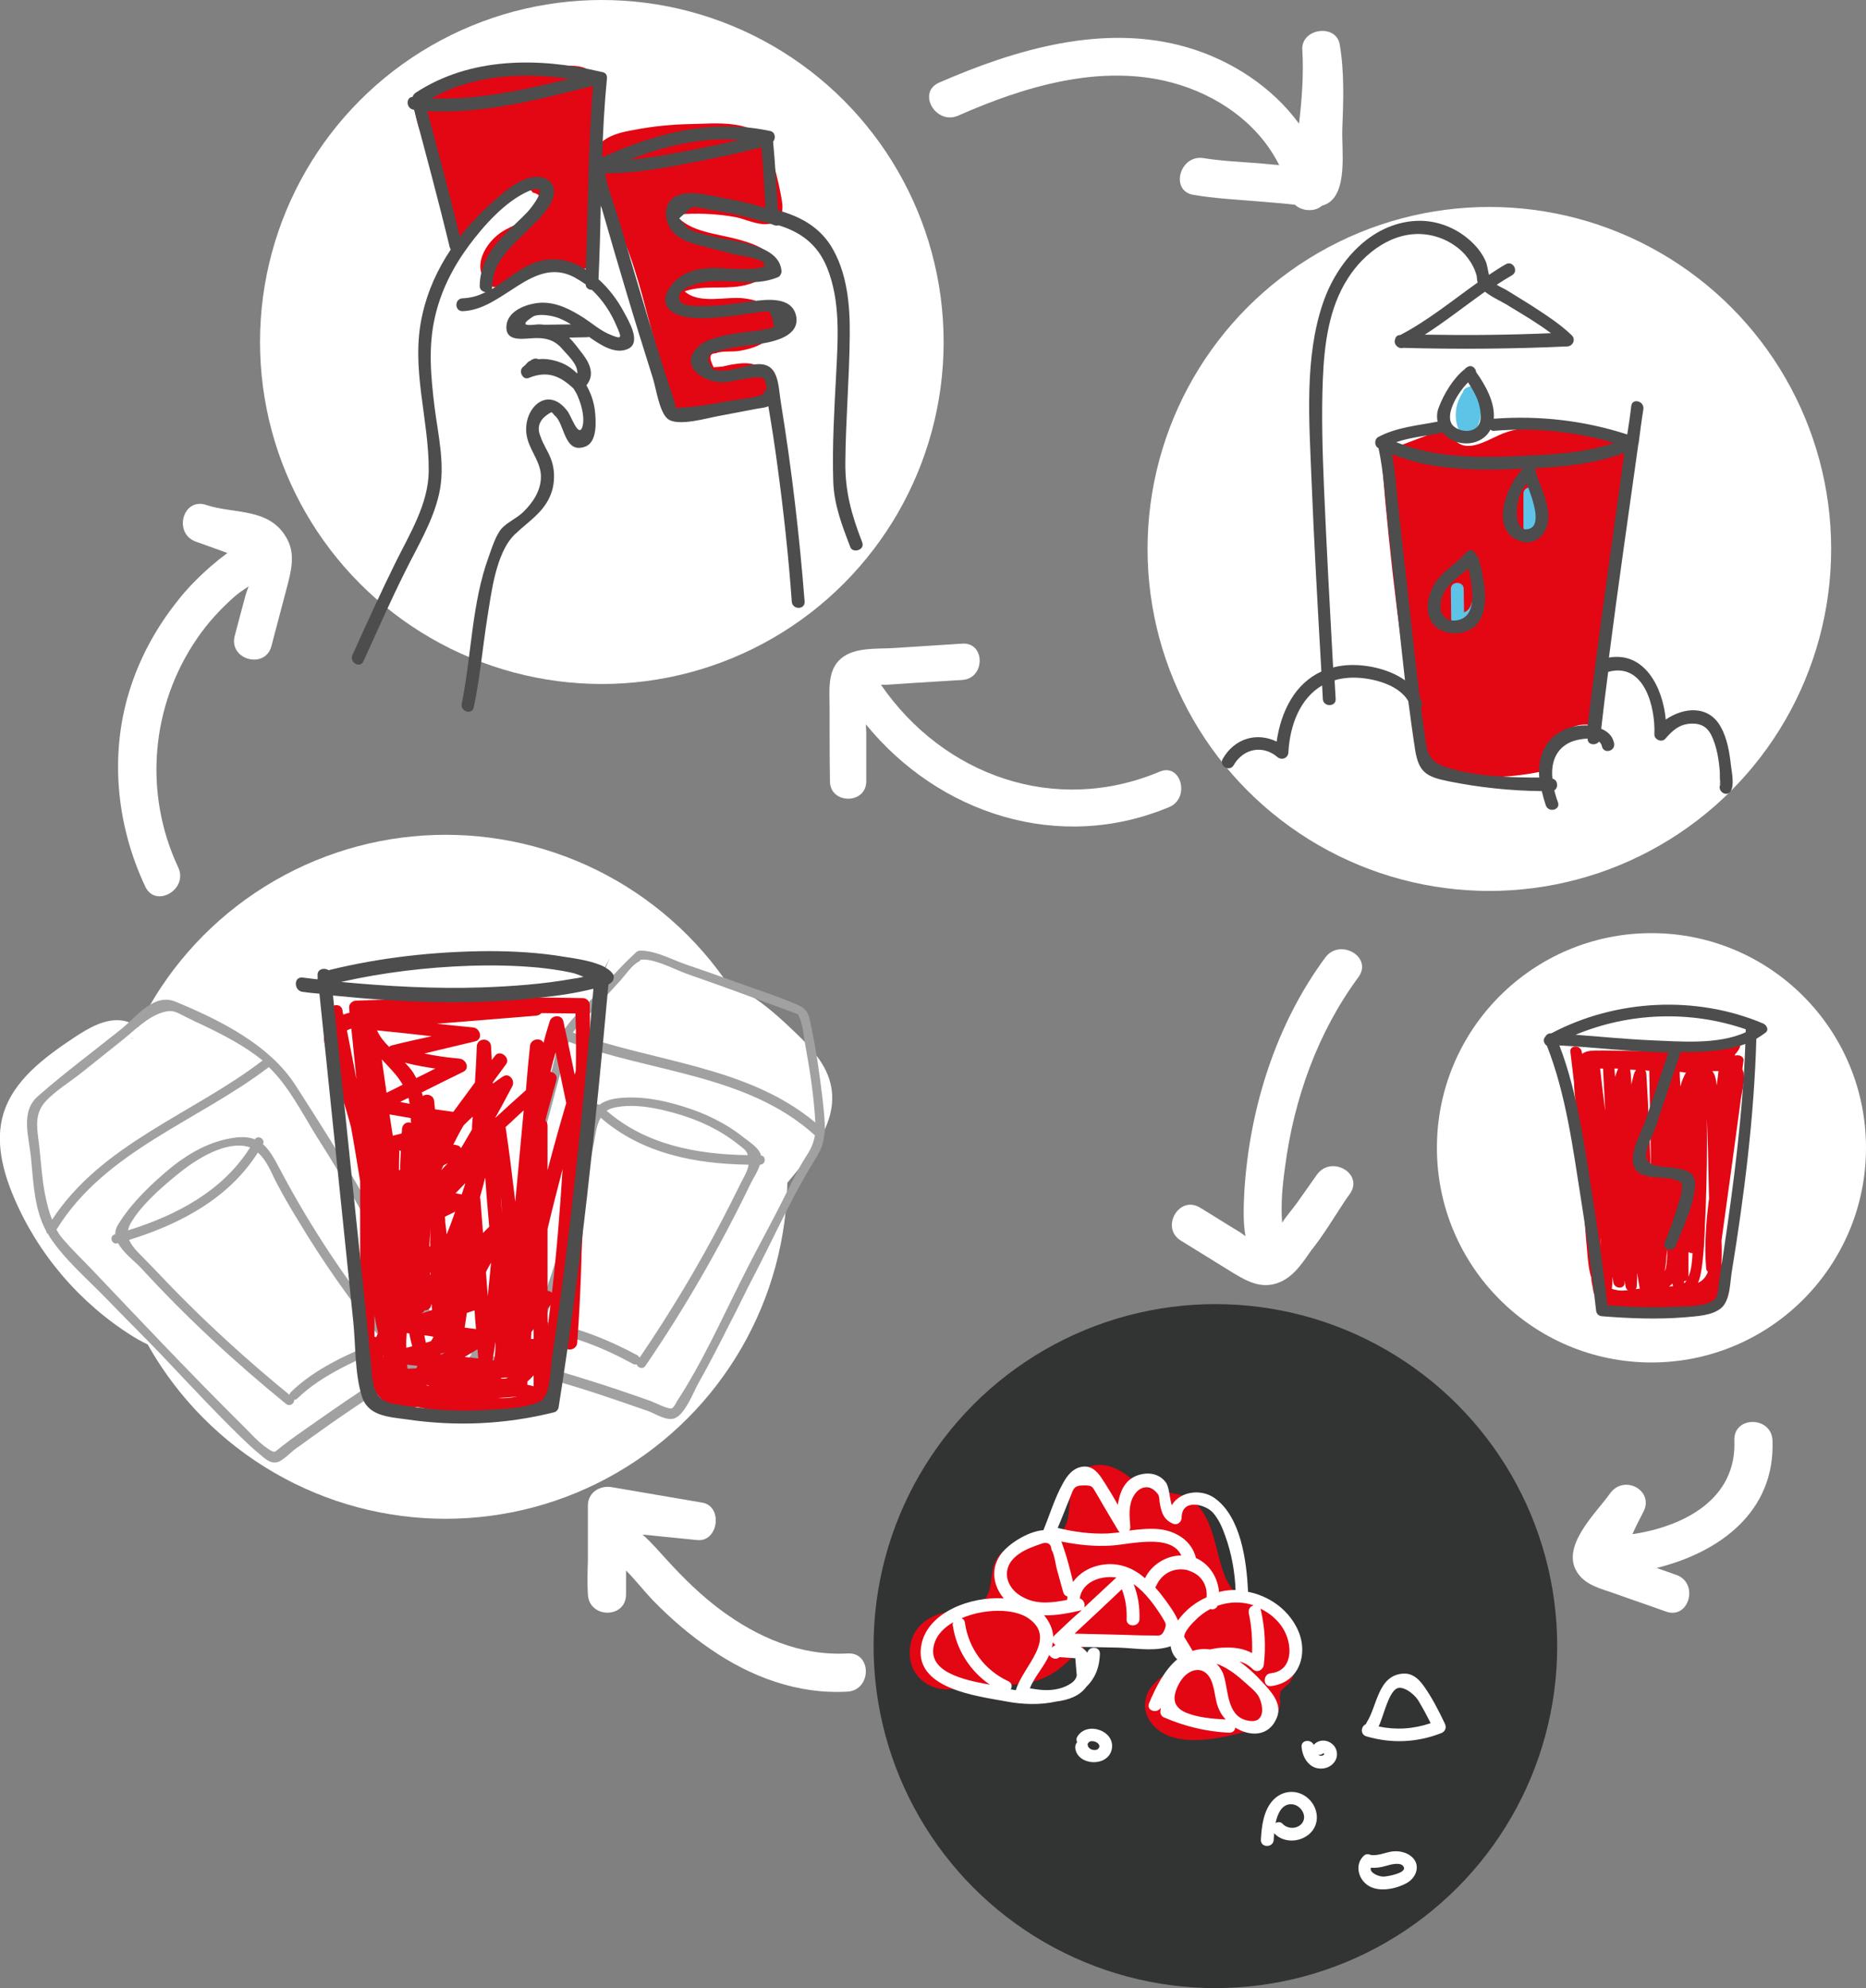
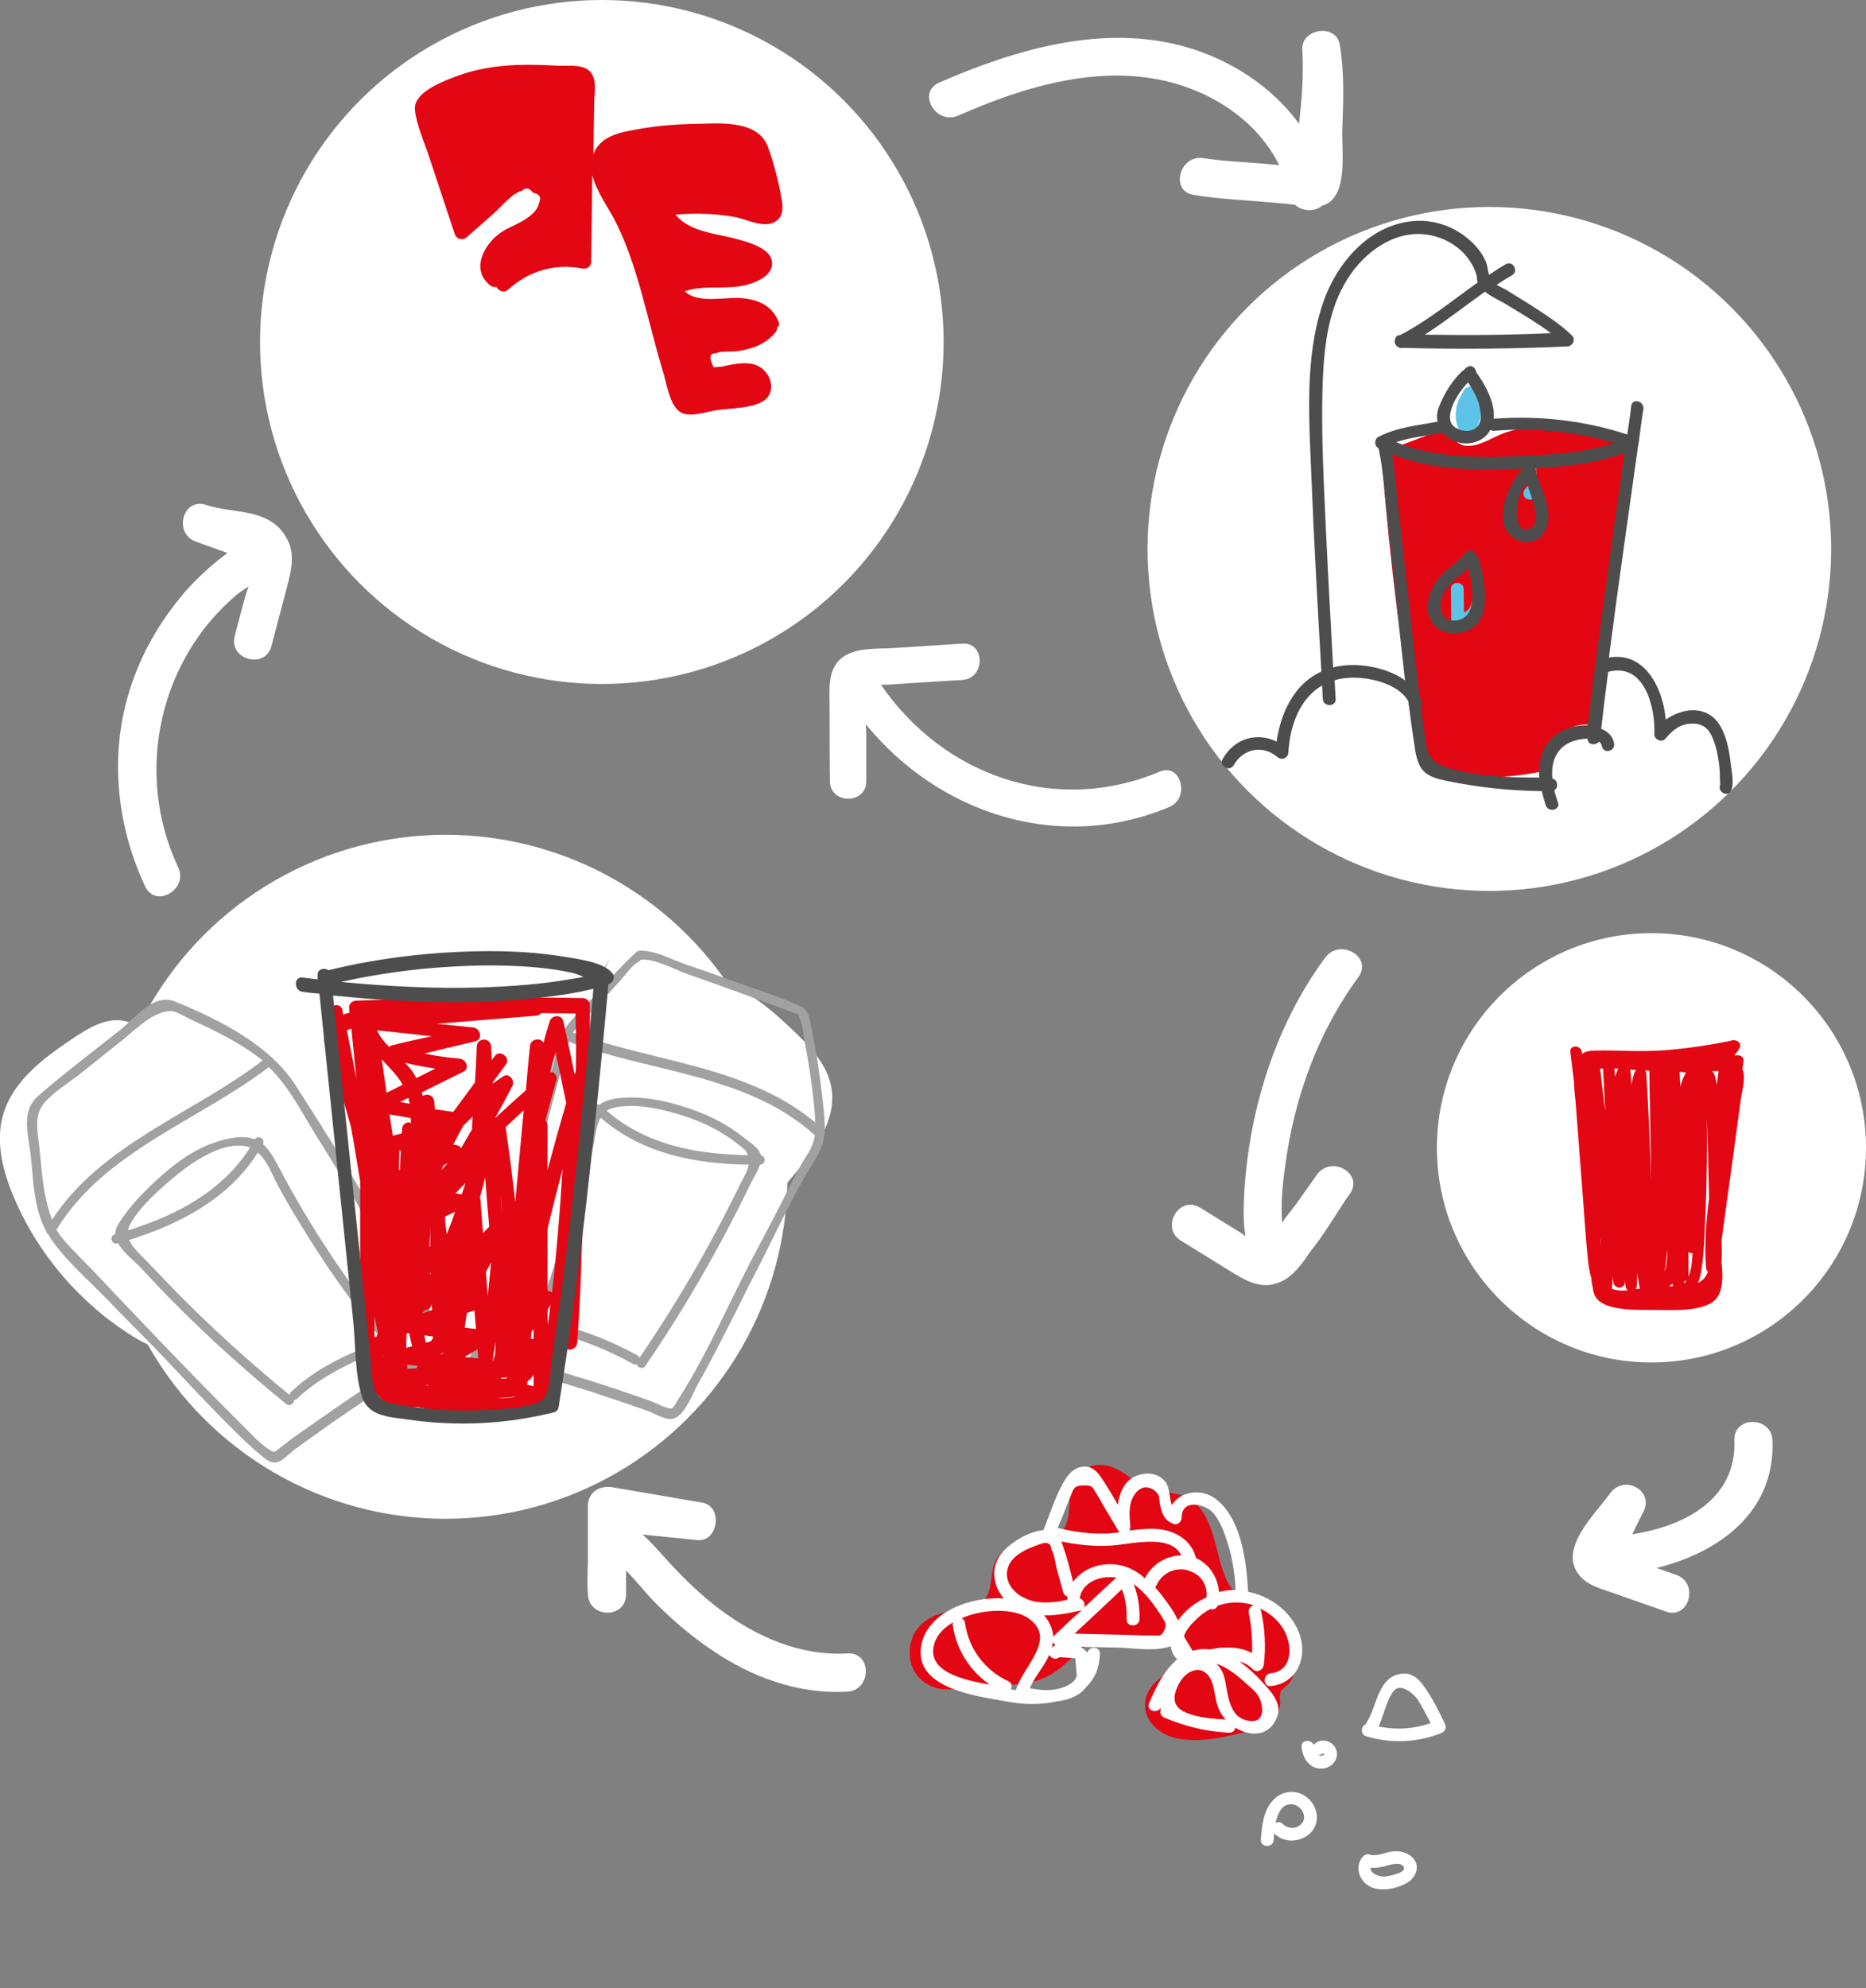
<svg xmlns="http://www.w3.org/2000/svg" version="1.0" id="Capa_1" x="0px" y="0px" width="508.8px" height="541.8px" viewBox="0 0 508.8 541.8" style="enable-background:new 0 0 508.8 541.8;" xml:space="preserve">
  <rect x="0" y="0" width="508.8" height="541.8" fill="#808080" stroke="none" />
  <g>
    <circle style="fill:#FFFFFF;" cx="406.1" cy="149.6" r="93.2" />
    <circle style="fill:#FFFFFF;" cx="450.3" cy="312.8" r="58.5" />
    <circle style="fill:#FFFFFF;" cx="164.1" cy="93.2" r="93.2" />
    <g>
      <g>
        <path style="fill:#FFFFFF;" d="M432.7,334c2.2,0,2.2-3.5,0-3.5C430.5,330.5,430.5,334,432.7,334L432.7,334z" />
      </g>
    </g>
    <g>
      <path style="fill:#E30613;" d="M301.7,428.2c2-4,0.9-9.7-3.2-11.6c-4.1-1.9-9.8,2.2-8.4,6.5c1.5,4.5,7.7,4.6,12.4,3.8" />
      <path style="fill:#E30613;" d="M303.2,429.1c1.8-3.8,1.7-8.6-1.1-11.9c-2.9-3.4-7.9-3.6-11.2-0.7c-3.2,2.8-3.5,7.4-0.2,10.2    c3.3,2.8,8.4,2.4,12.4,1.8c2.2-0.4,1.3-3.7-0.9-3.3c-2.4,0.4-5.2,0.7-7.6-0.2c-2.6-0.9-3.8-3.5-1.7-5.7c2.1-2,5.1-1.9,6.9,0.4    c1.6,2.1,1.6,5.2,0.5,7.6C299.2,429.4,302.2,431.1,303.2,429.1L303.2,429.1z" />
    </g>
    <g>
-       <circle style="fill:#323333;" cx="331.4" cy="448.6" r="93.2" />
      <path style="fill:#E30613;" d="M353.1,451.6c-0.6-4.8-3.6-11-7.6-13.9c-2.4-1.7-5.5-1.7-7.9-3.2c-2.4-1.6-3.6-4.6-4.4-7.2    c-2.4-7.5-3.1-18.4-12.6-20.2c-4.4-0.8-7.5-0.9-11.3-3.6c-2.5-1.8-5-3.8-8.2-4.2c-4.4-0.6-7.8,2-8.9,6.2c-0.6,2.3-0.5,4.6-0.8,6.9    c-0.6,5-3.1,7.2-8,7.7c-4.5,0.5-9.5,0.6-11.9,5.2c-1.7,3.3-0.6,8.1-3.3,10.9c-2.5,2.6-7.3,2.4-10.5,3.2c-5.1,1.2-9.1,4.3-9.6,9.9    c-0.9,9.8,9.9,13.9,16.6,9.1c4.7,0.7,9.5,1.1,14.3,0.4c6.8-0.9,10.2-4,14.9-8.6c3.8-3.6,9.6-3.2,14.5-3.4c2-0.1,4-0.2,6-0.3    c1.3-0.1,2.6-0.2,4-0.2c2.3-0.1,2.3-0.5,4,1.7c1.4,1.9,1.6,1.8,0.5,3.7c-0.8,1.3-1.8,2.1-3,3c-1.1,0.8-2.3,1.6-3.4,2.5    c-1.9,1.5-3.6,3.3-4.1,5.8c-1.1,4.8,2.6,8.9,6.9,10.3c6.2,2,14,0.3,20.1-1.3c4.5-1.2,9.4-2.9,9.7-8.1c0-0.7-0.3-0.8-0.1-1.8    c0.5-2.5-0.2-0.6,0.9-1.9c0.6-0.7,1.4-1.1,1.9-1.9C353.2,456.2,353.4,453.9,353.1,451.6z" />
      <g>
        <g>
          <path style="fill:#FFFFFF;" d="M348.2,468c1.5-3.8-1.7-7.1-4.1-9.7c-1.8-2-3.9-3.9-6.1-5.5c1.2,0.3,2.5,1,3.6,2.1      c1.2,1.1,2.8,0.2,3-1.2c0.6-5.1,0.3-10-0.8-14.9c0-0.1-0.1-0.2-0.1-0.4c2.5,1.2,4.8,3.1,6.2,5.5c2.5,4,2.9,11.4-3.4,12.1      c-2.2,0.2-2.2,3.7,0,3.5c8-0.9,10.5-9.3,7.1-15.9c-2.6-5.2-7.7-8.7-13.3-9.8c0-0.1,0-0.1,0-0.2c-0.4-8.1-1.9-20.3-9.2-25.4      c-3.8-2.6-9.4-1.7-11.6,2c-0.6-2-0.7-5-1.6-6.2c-1.3-1.8-3.4-2.6-5.6-2.4c-5,0.5-6.9,4.2-7.5,8.5c-1.4-2.5-2.9-5-4.5-7.4      c-1.2-1.8-2.8-3.3-5.1-3c-2.6,0.3-4.3,2.5-5.4,4.6c-2.2,3.9-3.6,8.6-5.3,12.7c-4.3,0.3-10,4-11.9,7c-2.5,3.8-1.7,8.3,1.1,11.6      c-9.2-0.6-20.5,3.8-22.4,12.3c-2.7,12.3,15.1,14.3,23.2,15.8c4.2,0.8,9.1,1,13.5,0c3.3-0.4,6.4-1.5,8.2-4c2.2-2.1,3.6-5,3.7-9      c0.1-2.1-3-2.2-3.4-0.3c-0.5-0.6-1.1-1.2-1.8-1.6c3.3,0.1,6.7,0.1,10,0.2c4.2,0.1,9.1,1,13.2,0c0.5-0.1,0.9-0.2,1.3-0.4      c0,0,0,0,0,0c0.2,1.5,0.8,2.7,1.8,3.6c-3.5,2.9-5.9,7.7-7.7,12c-0.8,2,2.2,2.9,3.2,1.2c0,0.4-0.1,0.7-0.1,1.1      c-0.1,0.5,0.4,1.3,0.9,1.5c5.8,2.5,11.6,3.9,17.9,4.2c1,0,1.6-0.7,1.6-1.4C340.7,473.2,346,473.5,348.2,468z M309.1,407.7      c1.6-2.8,4.6-3.4,6.7-0.4c0.4,0.6,0.3,1.9,0.5,2.7c0.5,2.6,1.2,4.3,3.7,5.3c1.1,0.4,2.2-0.6,2.2-1.7c0-5.3,6.4-3.7,8.5-1.4      c1.6,1.8,2.6,4.1,3.4,6.4c1.7,4.7,2.6,9.7,2.8,14.7c-1.3,0-2.6,0.1-3.9,0.4c-0.2,0-0.4,0.1-0.6,0.2c-0.3-3.9-2.6-7.7-6.3-9.3      c-1.1-4.7-5.5-7.5-10.4-7.9c-2.6-0.2-5.2,0.1-7.8,0.4c0.2-0.3,0.3-0.6,0.3-1C308,413.3,307.6,410.3,309.1,407.7z M321.2,441.6      c-0.9-2.1-2.5-4.3-3.7-5.9c-0.8-1.1-1.6-2.1-2.5-3.1c0.1-0.1,0.1-0.2,0.2-0.3c1.7-3.9,5.4-5.2,8.6-4.4c0.3,0.1,0.5,0.2,0.8,0.3      c2.7,1,4.7,3.5,4.4,7.1C326,436.6,323.1,438.9,321.2,441.6z M291.3,459.2c-1.1,0.6-2.3,1-3.6,1.2c-2.3,0.4-4.6,0.1-6.9-0.3      c1.3-3.2,3.9-5.9,5.3-9.1c0.5,0.9,1.8,1.5,2.8,0.6c1.4,0.1,2.9,0.2,4.3,0.3c0.1,1.6,0.3,3.2,0.4,4.7      C293.4,457.8,292.4,458.6,291.3,459.2z M286.8,449c0.1-0.5,0.2-1,0.3-1.5c0.1,0.3,0.4,0.6,0.7,0.8      C287.5,448.5,287.1,448.7,286.8,449z M287.5,445.7c-0.1,0.1-0.3,0.3-0.3,0.5c-0.1-2.3-1.1-4.3-2.5-6c3.3,0.1,6.8-0.6,9.9-1.3      c0.1,0,0.3-0.1,0.4-0.1C292.4,441,289.9,443.4,287.5,445.7z M294.4,435.6c0.7-4.6,5.8-6.3,10-5.7c-2.9,2.7-5.9,5.5-8.8,8.2      C296,437.2,295.5,435.9,294.4,435.6z M301.7,426.3c-3.8,0.3-7.1,2-9.1,4.8c-0.8-3.2-1.6-6.5-2.7-9.6c-0.2-0.5-0.3-0.9-0.5-1.4      c4.5,0.9,9,1.4,13.6,1.1c5.1-0.3,16.3-3.4,19.1,2.7c-4.1,0-8.1,2.5-9.9,6.2C309.4,427.6,305.8,426,301.7,426.3z M290.4,411.5      c0.4-1.1,0.9-2.2,1.3-3.2c1-2.4,0.9-3.5,3.8-3.5c2.6,0,2.3,0.4,3.5,2.3c0.6,1,1.2,2,1.8,3.1c1.4,2.3,2.7,4.6,4.1,6.9      c0.1,0.2,0.2,0.3,0.4,0.5c-1,0.1-2.1,0.2-3.1,0.3c-4.7,0.2-9.2-0.4-13.8-1.5C289.1,414.7,289.8,413.1,290.4,411.5z M276.7,424.4      c1.5-1.4,3.4-2.3,5.3-3c0.7-0.3,1.5-0.5,2.2-0.8c1.6-0.4,2.4,0.2,2.5,1.7c0.9,1.5,1.1,4.2,1.6,5.8c0.5,1.9,1.1,3.9,1.6,5.8      c0.2,0.7,0.6,1,1.2,1.2c0,0.2-0.1,0.3-0.1,0.5c0,0.1,0,0.3,0,0.4c-4,0.8-8.2,1.3-11.8-0.6C274.7,433.3,272.7,428.1,276.7,424.4z       M280.4,441c8.1,5.6-1.6,13.2-3.4,19.6c-0.5-0.1-0.9-0.1-1.4-0.2c0.4-0.7,0.4-1.7-0.6-2.2c-6.5-3-10.9-8.9-11.9-16      c-0.1-0.7-0.5-1-0.9-1.2C268.2,438.4,276.3,438.2,280.4,441z M254.9,447.5c0.8-2.2,2.6-4,5-5.4c-0.1,0.3-0.2,0.6-0.1,0.9      c1,6.6,4.7,12.4,10.1,16.1C263.2,457.9,252,455.7,254.9,447.5z M317.5,444.2c-0.8,1.9-1.5,1.5-3.4,1.5c-2.8,0-5.6-0.1-8.5-0.2      c-4.2-0.1-8.4-0.2-12.6-0.3c4.3-4,8.6-8,12.9-12.1c1,2.6,1.4,5.3,1.3,8.2c-0.1,2.2,3.4,2.2,3.5,0c0.1-3.4-0.4-6.6-1.6-9.6      c3.3,2.3,5.8,5.9,7.9,9.2C317.8,442.4,318.2,442.5,317.5,444.2z M322.9,446.1c-0.1-1.3,2.1-3.7,2.9-4.4c1.2-1.3,2.7-2.4,4.2-3.2      c0.8,0.2,1.6,0,2-0.9c3.1-1.1,6.4-1.2,9.6-0.2c0.1,0,0.1,0,0.2,0.1c-0.8,0.2-1.5,1-1.3,2.1c0.8,3.7,1,7.2,0.9,10.9      c-2.2-1.2-4.7-1.6-7.4-1.5c-1.4,0-2.7,0.2-4,0.5c-1.7-0.2-3.3-0.1-4.8,0.4C324.4,448.5,323.6,447.3,322.9,446.1z M321.5,458.8      c2.5-4.6,7.6-5.4,9.2,0.4c0.7,2.3,0.7,4.7,1.8,6.9c0.4,0.9,1,1.7,1.7,2.5c-3.6-0.2-7.5-0.5-10.9-1.9      C319.5,465,319.7,462.2,321.5,458.8z M339.8,468.8c-5.1-1.3-4.9-7.9-6-11.8c-0.4-1.5-1.2-2.7-2.1-3.6c2.6,0.9,5.1,2.7,7.2,4.6      c1.3,1.2,3.6,2.9,4.4,4.5C344.8,465.7,344.7,470.1,339.8,468.8z" />
        </g>
        <g>
          <path style="fill:#FFFFFF;" d="M394,469.8c-1.7-3.6-3.6-7.3-5.9-10.5c-1.4-1.9-3.1-3.4-5.6-3.2c-6.8,0.5-7,8.9-9.8,13.2      c-0.1,0.2-0.2,0.4-0.3,0.6c-1.3,0.5-1.6,2.8,0.2,3.3c6.8,2,13.8,1.7,20.4-0.9C394,471.9,394.5,470.9,394,469.8z M375.9,470.5      c1.4-2.8,2.8-10,5.4-10.5c1.7-0.3,3.9,1.5,4.9,2.7c0.6,0.7,1,1.6,1.5,2.4c0.9,1.5,1.6,3,2.4,4.5      C385.4,471.2,380.7,471.5,375.9,470.5z" />
        </g>
        <g>
          <path style="fill:#FFFFFF;" d="M347.1,490.6c-2.6,2.8-3.1,7.1-3.3,10.8c-0.1,2.2,3.4,2.2,3.5,0c0-0.5,0.1-1.1,0.1-1.8      c2.5,2.6,6.7,2.6,9.5,0.3c3.1-2.6,2.7-7.1-0.1-9.7C353.9,487.5,349.7,487.8,347.1,490.6z M355,496.9c-1.3,1.6-3.8,1.6-5.2,0.2      c-0.6-0.7-1.4-0.6-2-0.3c0.6-2.7,1.8-5.3,4.5-5.1C354.7,491.9,356.6,494.9,355,496.9z" />
        </g>
        <g>
          <path style="fill:#FFFFFF;" d="M384.8,505.9c-1.2-1-2.8-1.4-4.3-1.4c-2.3,0-4.5,1.4-6.8,1c-0.6-0.3-1.3-0.3-1.9,0.3      c-2.3,2.2-1.6,5.9,0.9,7.8c3,2.3,8,1.2,11-0.5C386.4,511.5,387.4,508,384.8,505.9z M377.3,511.4c-1.2,0.1-4-1-3.5-2.4      c1.4,0.1,2.7-0.1,4.1-0.5c1-0.3,4.3-1.3,4.9,0.4C383.4,510.5,378.2,511.4,377.3,511.4z" />
        </g>
        <g>
          <path style="fill:#FFFFFF;" d="M358.4,475.3c-0.1,0.1-0.1,0.2-0.2,0.2c-0.7-1.6-3.5-1.4-3.3,0.6c0.2,2.1,1.1,4.2,3,5.3      c1.8,1,4.2,0.7,5.6-0.8c1.4-1.4,1.4-3.7,0-5.1C362.1,474.1,359.9,473.9,358.4,475.3z M360.6,478.4c-0.5,0.2-0.9,0-1.2-0.2      c0.5,0.1,1,0,1.4-0.4c0,0,0,0,0,0c0.1,0,0.2,0.1,0.3,0.2c0,0,0,0.1-0.1,0.1C360.9,478.3,360.8,478.4,360.6,478.4z" />
        </g>
        <g>
-           <path style="fill:#FFFFFF;" d="M293.8,473.2c-0.4,0.6-0.3,1.1-0.1,1.6c-0.4,0.4-0.6,1.1-0.5,1.7c0.7,4.7,8.7,5.1,9.9,0.4      C304.4,471.8,296.5,468.9,293.8,473.2z M299.7,476.2c-0.5,1.3-3,0.7-3.1-0.6c0-0.1,0-0.2-0.1-0.3c0.1-0.1,0.2-0.2,0.3-0.4      C297.5,473.9,300.2,474.9,299.7,476.2z" />
-         </g>
+           </g>
      </g>
    </g>
    <circle style="fill:#FFFFFF;" cx="121.5" cy="320.7" r="93.2" />
    <g>
      <path style="fill:#E30613;" d="M475.3,291.9c-0.1-0.2-0.2-0.4-0.2-0.6c0.1-0.7,0.2-1.5,0.3-2.2c0.2-1.2-1.3-1.8-2.3-1.4    c0-0.1,0-0.3,0-0.4c0.5-0.5,1-1.1,1.3-1.9c0.5-1.2-0.9-2.1-1.9-1.9c-6.1,1.3-12.2,2.2-18.4,2.7c-6.4,0.5-12.7,0-19,0.1    c-1.5,0-2.8,0.2-3.7,0.9c0-0.2,0-0.3-0.1-0.5c-0.2-2-3.4-2-3.1,0c0.3,2.8,0.7,5.6,1,8.4c0,2.1,0.4,4.4,0.5,6.3    c0.5,6.5,1,13,1.5,19.6c0.6,7.2,1,14.4,1.7,21.5c0.2,2,0.4,3.9,1,5.7c0,0.9,0.2,1.8,0.4,2.7c0.1,1.1,0.4,2.1,1.1,3    c2.9,3.6,12.1,3,16,3.1c4.3,0,13.1,0.6,16.4-2.9c2.1-2.3,2-6.4,1.6-10.1c0.1-1.9,0.1-3.9,0-5.9c1.1-8,2.2-16,3.3-24    c0.6-4.4,1.2-8.9,1.8-13.3C474.8,297.9,476,294.4,475.3,291.9z M459.6,292.5c-0.6,1.1-1.1,2.3-1.4,3.6c-0.1-1.3-0.2-2.7-0.2-4    c0.6,0.1,1.1,0.1,1.7,0.2c0,0,0,0.1,0,0.1C459.6,292.4,459.6,292.5,459.6,292.5z M449.7,291.8c0.2,10,0.4,19.9,0.5,29.9    c-0.3-9.7-0.7-19.4-1.3-29.1c0-0.4-0.2-0.6-0.3-0.9C448.9,291.7,449.3,291.8,449.7,291.8z M444.5,291.5c0.5,0,1.1,0.1,1.6,0.1    c-0.1,0.2-0.3,0.4-0.4,0.6c-0.4,1.1-0.6,2.3-0.9,3.4C444.8,294.2,444.7,292.8,444.5,291.5z M440.2,291.2c0.4,0,0.7,0,1,0    c-0.3,0.8-0.6,1.5-0.8,2.3C440.3,292.8,440.3,292,440.2,291.2z M454.5,340.5c0,0.5,0.1,1.1,0.1,1.6c-0.1,1.7-0.2,3.3-0.7,4.4    C454.3,344.5,454.4,342.5,454.5,340.5z M459.1,349.2c0.3,0,0.5-0.1,0.8-0.3c-0.2,0.3-0.4,0.6-0.6,0.8    C459.2,349.5,459.1,349.3,459.1,349.2z M460.4,347.7c0-2.2,0-4.3,0-6.5c0.3,0.2,0.7,0.3,1.1,0.3c-0.1,2.2-0.3,4.6-1.1,6.4    C460.3,347.8,460.4,347.8,460.4,347.7z M436.4,337.3c0-0.5,0-1-0.1-1.5c0.1,1.4,0.2,2.7,0.3,4.1    C436.5,339,436.4,338.2,436.4,337.3z M436.3,291.2c0.2,0,0.5,0,0.8,0c0.2,3.9,0.4,7.7,0.6,11.6C437.2,298.9,436.7,295,436.3,291.2    z M456,349.8c0.1,0.2,0.1,0.5,0.2,0.7c-0.4,0-0.8,0.1-1.1,0.1C455.4,350.4,455.7,350.1,456,349.8z M468.6,291.9    c-0.2,1.3-0.3,2.6-0.5,3.9c-0.1-0.5-0.1-1-0.2-1.4c-0.2-1.1-0.5-1.9-1-2.5C467.5,291.9,468.1,291.9,468.6,291.9z M439.7,347.9    c0.1,0.5,0.1,1,0.2,1.5c0.2,1.9,3.2,2.1,3.1,0c0-0.2,0-0.3,0-0.5c0.1,0.5,0.1,1,0.2,1.5c0.1,0.6,0.3,1,0.7,1.2c-1,0.1-2,0.2-2.9,0    c-0.6-0.1-1.1-0.2-1.5-0.4C439.6,350.1,439.7,349,439.7,347.9z M446.3,350.4c0.1-1.2,0.1-2.3,0.1-3.5c0.2,1.4,0.5,2.9,0.7,4.3    c-0.4,0-0.7,0.1-1.1,0.1C446.2,351.1,446.3,350.8,446.3,350.4z M464,345.6c0.8-5.4,0.8-11.1,1.1-16.6c0.3-8.1,0.4-16.1,0.3-24.2    c0.1,2.7,0.2,5.5,0.3,8.2c0.1,4.5,0.2,8.9,0.3,13.4c0,0.1,0,0.2,0,0.3c-0.8,6.2-1.3,12.5-0.8,18.8c0,0.5,0.2,0.8,0.5,1.1    c-0.6,1.5-1.4,2.4-2.7,3C463.5,348.4,463.8,347,464,345.6z" />
-       <path style="fill:#4D4D4D;" d="M480.7,278.9c-18.3-7.7-40.1-6.6-57.7,2.7c-0.1,0-0.1,0-0.2,0c-0.6,0-1.2,0.4-1.5,1    c-0.7,0.7-0.3,1.9,0.5,2.4c5.2,13.2,7.1,28,9.3,41.9c1.6,10,3,20.1,4.1,30.2c0.1,0.9,0.6,1.5,1.6,1.6c7.5,0.6,15.1,0.9,22.5,0.3    c3.1-0.3,7.6-0.4,10.1-2.6c2.4-2.2,2.3-6.8,2.8-9.8c3.4-20.8,6.1-42.3,6.7-63.5c0.8-0.5,1.6-1,2.4-1.6    C482.5,280.7,481.7,279.3,480.7,278.9z M476,280.5c0,0.3,0,0.5,0,0.8c-7.5,3.5-18.2,2.5-25.8,2.2c-6.9-0.3-13.7-1-20.6-1.5    C444.2,275.9,461,275.3,476,280.5z M469.9,341.6c-0.4,2.4-0.7,4.7-1.1,7.1c-0.2,1.3-0.3,4.2-1.1,5.2c-2,2.3-8.4,2.1-11.1,2.2    c-6.1,0.3-12.2,0.1-18.3-0.4c-1.1-9.5-2.4-19-3.9-28.5c-2.2-14-4.1-29-9.2-42.3c9.6,0.5,19.1,1.7,28.7,1.9c0.3,0,0.6,0,1,0    c-2,6.1-4.1,12.1-6.1,18.2c-1.1,3.2-5,9.9-3.1,13.3c1.9,3.4,7.9,2.1,11.1,3.2c2.1,0.8,1.9,0.8,1.7,3.1c-0.1,1.5-0.8,3.1-1.2,4.5    c-1,3.3-2.1,6.4-3.4,9.6c-0.8,1.9,2.3,2.7,3,0.8c2-4.9,5.2-11.5,5.3-16.8c0-3.4-2.5-3.8-5.4-4.4c-2.4-0.4-7.8,0-8-3.1    c-0.2-2.4,2.1-6.2,2.8-8.5c2.2-6.6,4.4-13.2,6.6-19.8c0-0.1,0-0.1,0-0.2c5.8,0.1,12.2-0.2,17.7-2.2    C475.2,303.6,472.7,322.8,469.9,341.6z" />
    </g>
    <g>
      <path style="fill:#E30613;" d="M212.3,87.7c-1.7-4.2-5.1-5.9-9.5-6.4c-4.7-0.6-12.2,1.7-16.1-1.9c4.8-1.7,10.1-0.6,15.1-1.4    c3.1-0.5,9.1-2.4,8.7-6.6c-0.3-3.8-6.6-5.4-9.4-6.2c-5.8-1.6-13-1.9-16.9-6.7c5.5-0.5,11.1-0.3,16.5,0.7c2.9,0.6,7.3,2.9,10.3,1.4    c2.4-1.1,2.6-3.6,2.2-5.9c-0.8-4.8-2.2-10.4-3.9-14.9c-2.9-7.5-14.3-6.1-20.8-6c-5.2,0.1-10.5,0.6-15.6,1.6    c-3.4,0.6-7.2,1.4-9.6,4.1c-0.7,0.8-1.2,1.7-1.5,2.6c0.1-4.5,0.1-9.1,0.2-13.6c0-3.3,1.3-8.2-2.4-9.9c-2.1-1-5.5-0.6-7.7-0.7    c-3.6-0.2-7.2-0.3-10.8-0.2c-5.7,0.2-11.4,1.1-16.7,3.1c-3.4,1.3-9.4,3.5-11,7.2c-0.5,1.3-0.2,2.5,0,3.7c0.8,3.8,2.5,7.6,3.7,11.3    c2.3,6.9,4.6,13.9,6.9,20.8c0.5,1.4,2.1,1.8,3.2,0.9c2.5-2.2,4.9-4.3,7.4-6.5c2-1.8,5.1-5.6,7.7-6.2c1.1-1,2.1-0.8,3,0.5    c1.9,0.4,2.4,1.3,1.6,3c-0.2,1.5-1.8,3-3,3.8c-2,1.5-4.4,2.3-6.6,3.6c-4.9,2.9-9.4,10.4-3.6,14.9c0.5,0.4,1.1,0.5,1.7,0.4    c0.5,1.1,2,1.8,3.2,0.7c5.6-5.1,12.8-7.2,20.2-5.7c1.2,0.2,2.4-0.5,2.4-1.9c0.1-7.9,0.2-15.7,0.3-23.6c1,4.1,3.9,8.2,5.7,11.5    c4.8,9,7.3,18.9,9.9,28.7c1.2,4.6,2.4,9.2,3.8,13.8c0.9,2.9,1.7,8.8,4.6,10.6c2.5,1.6,7.1-0.1,9.8-0.5c3.6-0.6,10.6-0.4,13.5-3    c2-1.8,1.8-4.9,0.3-7c-2.2-3.1-5.8-3.1-9.2-2.5c-1,0.1-1.9,0.4-2.9,0.6c-0.8,0.1-1.6,0.1-2.4,0.2c-1.3-2.6-1.2-3.8,0.5-3.8    c1.6-0.7,4.2-0.4,6-0.6c4.1-0.6,7.7-1.9,10.4-5.2c0.3-0.4,0.5-0.9,0.4-1.4C212.5,88.9,212.6,88.4,212.3,87.7z" />
-       <path style="fill:#4D4D4D;" d="M235.1,147.8c-2.9-7.5-4.7-13.8-4.6-21.9c0.1-11.5,1.1-23,1.2-34.5c0.1-8.3-0.7-17.3-5.2-24.5    c-3.4-5.3-8.6-8-14.4-9.6c-0.4-6.2-0.7-12.5-1.3-18.7c0,0,0,0,0,0c0.8-0.9,0.6-2.6-0.8-2.9c-15.8-3.4-31.4,0.6-45.8,7.2    c0.2-7.2,0.6-14.4,1.3-21.6c0.1-1.1-0.7-1.7-1.6-1.7c-0.1,0-0.2-0.1-0.3-0.1c-16.7-3.9-35.4-4-50.3,5.8c-0.4,0.3-0.7,0.7-0.8,1.1    c-1.9,0.1-1.8,3.2,0.3,3.5c0,0,0.1,0,0.1,0c3.3,12.4,6.7,24.9,9.7,37.4c0.1,0.3,0.2,0.5,0.3,0.7c-3.6,5.4-6.3,11.3-7.7,17.6    c-3.4,14.5,1.8,28.3,1.7,42.8c-0.1,9-5.2,17.1-9.1,25c-4.1,8.3-7.9,16.7-11.7,25.1c-0.9,2,2.1,3.8,3,1.7    c3.7-8.1,7.3-16.3,11.3-24.3c3.4-6.9,7.6-13.7,9.3-21.2c1.8-7.8-0.2-15.9-1.2-23.7c-1-8.2-1.8-16.4,0.1-24.6    c1.6-7.1,4.9-13.6,9.2-19.4c4-5.4,9.9-12.1,16.3-14.9c6.3-2.7,1.2,4.1-0.3,5.7c-2.1,2.2-4.4,4.2-6.5,6.4    c-3.7,3.9-6.4,8.1-6.5,13.7c0,1.1,0.8,1.6,1.6,1.7c-1.9,1-4,1.6-6.3,1.7c-2.2,0.1-2.2,3.5,0,3.5c11.1-0.3,19.1-15.1,30.4-9.3    c1.1,0.6,2.2,1.3,3.2,2c0,1,0.9,1.5,1.7,1.5c2.9,2.7,5.2,6.2,6.7,9.8c1.5,3.4,1.7,3.9-2.4,2.1c-2.3-1.1-4.3-2.8-6.4-4.2    c-3.6-2.3-7.5-4.4-11.9-4.2c-3.5,0.2-8.9,2-9.3,6.2c-0.4,4.2,3.7,3.7,6.6,3.5c3.6-0.3,6.4,0.2,8.7,3c1.3,1.5,4.3,4.2,4,6.6    c-0.6-0.6-1.2-1.1-1.9-1.6c-1.8-1.3-4-2-6.2-2.3c-1-0.1-1.7-0.1-2.4,0c-0.5-0.2-1.1-0.3-1.6,0c-0.3,0.1-0.6,0.3-0.8,0.5    c-0.2-0.1-0.6,0.3-1.3,1.1c-0.2,0.2-0.5,0.4-0.7,0.6c-1,1-0.2,2.9,1,3c0.3,0,0.6,0,0.9-0.2c4.9-1.9,8.3-0.5,12,3    c0.5,0.8,1,1.6,1.3,2.5c0.9,2.1,1.9,5.9,1,8.2c-1.1,2.5-3-3.4-4-4.6c-5.8-7.7-13.1,0.3-10.8,7.9c1,3.4,3.6,6.3,3.6,10    c0,3.8-2.2,7.1-4.9,9.7c-1.8,1.7-4.2,2.7-5.8,4.4c-1.6,1.8-2.7,5.4-3.5,7.6c-4.7,12.8-4.7,26.9-7.4,40.2c-0.4,2.2,2.9,3.1,3.3,0.9    c1.7-8.1,2.4-16.3,3.7-24.5c1.1-6.7,2.3-17.6,7.5-22.6c4.1-3.9,8.8-6.5,10.3-12.5c0.6-2.6,0.5-5.6-0.5-8.1c-0.8-2.1-2.1-3.9-2.8-6    c-1.2-2.8-0.2-5,3-6.7c0.3,0.3,0.6,0.6,0.8,0.9c2.8,2,2.5,10.7,8.4,8.5c3.4-1.3,2.9-7.2,2.6-9.9c-0.3-2.4-1.1-4.7-2.3-6.8    c2.2-2.7,1.2-5.6-1-8.5c-1.3-1.7-2.4-3.2-3.7-4.5c1.6,0,3.2-0.1,4.8-0.1c0.2,0,0.4,0,0.6-0.1c3,2.1,7.2,5,10.8,3.2    c3.5-1.8,0-7.6-1.3-10c-1.7-3.2-4.1-6.4-6.9-8.9c0.3-6.7,0.5-13.4,0.6-20.1c0.1,0.3,0.2,0.6,0.3,0.8c2.2,7.7,4.5,15.5,6.8,23.2    c2.3,7.7,4.7,15.4,7.1,23c0.9,2.8,1.7,8.9,3.9,11c2.6,2.5,11.3-0.2,14.4-0.7c3.4-0.6,6.7-1.3,10-1.9c1.3-0.2,2.4-0.3,3.2-0.7    c0.9,5.2,1.7,10.4,2.4,15.6c1.7,12.5,3.1,25.1,4,37.7c0.2,2.2,3.6,2.2,3.5,0c-1.4-18-3.5-35.9-6.4-53.8    c-0.9-5.2-0.4-11.7-7.1-10.9c-1.8,0.2-3.5,0.9-5.3,1.2c-2,0.6-4.1,0.7-6.1,0.3c-2.2-3-1.7-4.7,1.5-5.1c3.6-1.3,7.5-1.4,11.3-2    c3.8-0.6,10.8-2.1,9.8-7.5c-1.1-5.5-8-4.6-12-4.1c-4.2,0.5-8.5,1.4-12.8,1.3c-1.9,0-7.8,0.5-7.1-2.8c0.4-1.9,3.7-3,5.3-3.4    c7.3-1.9,14.5,1.4,21.7-1.7c0.5-0.2,0.9-1,0.9-1.5c-0.4-7.5-13.1-8.1-18.4-9.5c-2.2-0.6-5.4-1-7.3-2.4c-0.7-0.9-1.5-1.8-2.2-2.6    c1.1-1,2.2-1.9,3.2-2.9c1.2-0.5,4,0.4,5.2,0.6c4.5,0.6,9,1.6,13.4,2.9c0.1,0.1,0.3,0.1,0.4,0.1c0,0,0,0,0.1,0    c1.2,0.4,2.5,0.7,3.7,1.2c0.4,0.1,0.8,0.1,1.1,0c5.9,1.8,10.6,5.1,13.2,11.5c3.7,9.1,3,19.3,2.5,28.9c-0.5,9.7-1.1,19.5-0.8,29.3    c0.2,6.5,2.4,12.1,4.7,18.1C232.6,150.8,235.9,149.9,235.1,147.8z M147.2,88.4c-1.1-0.1-7,1.2-1.9-2.1c1.3-0.8,4.2-0.4,5.4-0.1    c1.8,0.4,3.4,1.2,5,2.2c-2.4,0-4.8,0.1-7.2,0.1C148.1,88.5,147.7,88.4,147.2,88.4z M201.5,38.1c-4,1-8,1.8-12,2.6    c-5.8,1.1-11.7,2.3-17.7,2.8C181.3,39.7,191.3,37.4,201.5,38.1z M155.2,21.5c-12.3,3-24.9,5.8-37.5,5.3    C129,20.4,142.4,19.6,155.2,21.5z M158.3,72.6c-4.5-2.4-9.4-2.6-14-0.4c-3.6,1.7-6.8,4.6-10.2,6.6c0.1-0.2,0.1-0.4,0.1-0.7    c0.1-6.8,5.3-11,9.7-15.4c2.5-2.5,6.5-6,7.1-9.7c0.5-3.2-2-5-5-4.8c-4.4,0.3-8.4,4-11.6,6.8c-3.3,2.9-6.3,6.1-9,9.5    c-2.8-11.5-5.8-22.8-8.9-34.2c15.2,0.8,30.5-3.2,45.2-6.9c-1.4,16.7-1.3,33.4-2,50.1C159.4,73.2,158.8,72.9,158.3,72.6z     M184.7,53.3c-4.5,1.9-3.7,7.9-0.5,10.6c2.3,2.1,5.7,2.7,8.6,3.5c2.4,0.6,4.9,1.3,7.3,1.9c1.5,0.4,7.5,1,8.3,2.6    c1.2,2.2-11.6,1.2-12.9,1.1c-3,0-6.2,0.3-8.8,1.7c-3.8,1.9-8.1,7.8-2.9,10.6c3.4,1.8,8.4,1.5,12.1,1.2c2-0.2,4-0.4,5.9-0.7    c1.7-0.2,3.3-0.5,5-0.7c2.5-0.2,3.1-1,3.8,1.9c0.7,2.8,0.5,2.2-1.9,2.7c-1.3,0.3-2.5,0.5-3.8,0.6c-1.7,0.2-3.4,0.4-5.1,0.7    c-3.4,0.6-8.1,1.5-10.3,4.4c-3.8,5,2.8,8.7,7.1,8.8c2.3,0,4.4-0.7,6.7-1c1.1-0.1,4.2-0.9,5.1,0.2c0.3,0.3,0.5,1.5,0.7,2.8    c-0.5,0.2-0.8,0.5-1,1.1c-0.2,0.9-8.4,1.8-9.6,2c-3.7,0.7-7.5,1.4-11.3,1.7c-0.3,0-2.4,0-2.7,0.4c-0.4-0.6-0.5-1.7-0.7-2.3    c-2.5-7.3-4.7-14.7-7-22c-2.7-9-5.4-18-8-27c-1-3.5-3.3-9.1-3.8-12.9c8.9,0.1,18-1.8,26.7-3.5c4.5-0.9,9.1-1.8,13.6-3    c0.6-0.2,1.4-0.3,2.3-0.5c0.5,5.4,0.8,10.9,1.1,16.4c-0.1,0-0.1,0-0.2,0c-3.5-1-7-1.9-10.5-2.5C194,53.4,188.3,51.7,184.7,53.3z" />
    </g>
    <g>
      <path style="fill:#E30613;" d="M379.7,122.2c3.7-1.4,7.4-2.8,11.1-4.2c1.1-0.4,2.4-0.9,3.5-0.4c1.3,0.5,1.9,1.9,2.9,2.8    c3.1,2.7,7.8-0.1,11.5-1.8c6.4-2.9,13.8-2.4,20.8-1.8c5.5,0.5,12,1.7,14,6.7c0.9,2.2,0.7,4.6,0.4,7c-2.2,22.8-4.8,45.5-7.8,68.1    c-4.8-3.2-12.5,0.8-12.6,6.6c0,1.3,0.2,2.7-0.6,3.8c-0.6,0.8-1.7,1.1-2.8,1.3c-9.3,1.9-18.9,2-28.3,0.2c-1.5-0.3-3-0.7-3.9-1.8    c-0.7-0.9-1-2.1-1.1-3.2c-4.5-26-7.8-52.3-9.9-78.6c-0.2-2.7,0.4-6.4,3.1-6.4" />
    </g>
    <g>
      <g>
        <path style="fill:#5EC4E7;" d="M401.2,164.5c-0.3,1.2-1,2-2,2.4c0-2.1-0.1-4.3-0.1-6.4c0-2.2-3.5-2.2-3.5,0     c0,2.8,0.1,5.6,0.1,8.4c0,1,0.8,1.6,1.7,1.7c3.3,0.3,6.3-2,7.1-5.1C405.1,163.3,401.7,162.3,401.2,164.5z" />
-         <path style="fill:#5EC4E7;" d="M415.4,134.5c0,3.1,0,6.1,0,9.2c0,2.2,3.5,2.2,3.5,0c0-3.1,0-6.1,0-9.2     C418.9,132.3,415.4,132.3,415.4,134.5z" />
+         <path style="fill:#5EC4E7;" d="M415.4,134.5c0,2.2,3.5,2.2,3.5,0c0-3.1,0-6.1,0-9.2     C418.9,132.3,415.4,132.3,415.4,134.5z" />
        <path style="fill:#5EC4E7;" d="M398.5,118.6c0.5,0.9,2,1.2,2.7,0.3c2.8-3.3,3.4-7.8,1.6-11.6c0.2-1.3-1.3-2.5-2.5-1.8     c-0.7,0.2-1.3,0.7-1.4,1.4C396.5,110.3,396.2,114.9,398.5,118.6z" />
      </g>
      <g>
        <path style="fill:#4D4D4D;" d="M402.6,151.5c-0.3-1.3-1.8-2.2-2.8-1c-2.6,3.2-6.5,5-8.7,8.7c-1.9,3.2-2.8,8-0.2,11     c2.7,3.1,8.2,3.1,11.2,0.5c4.6-4,2.5-13.3,1.2-18.1C403.2,152,402.9,151.7,402.6,151.5z M398.7,168.6c-2.8,1.3-5.8,0.1-5.9-3     c-0.2-5.3,4.2-7.7,7.6-10.7C401.4,159.2,402.8,166.6,398.7,168.6z" />
        <path style="fill:#4D4D4D;" d="M472,208.8c-0.4-3.6-1-7.5-2.8-10.7c-3.3-6-10.1-5.4-15-2c-0.8-8.8-5.8-18.6-15.5-16.9     c2.5-19.4,5.3-38.7,8-58c0-0.1,0.1-0.3,0.1-0.4c0.4-3.1,0.8-6.2,1.3-9.3c0.3-2.2-3-3.1-3.3-0.9c-0.3,2.6-0.7,5.2-1.1,7.8     c-11.7-3.8-23.9-5.2-36.2-4.3c-0.1,0-0.2,0-0.2,0c0.4-4.4-2.3-9.2-4.8-12.7c-0.1-1.1-1.3-2.2-2.5-1.3c-0.2,0.1-0.4,0.2-0.5,0.4     c0,0-0.1,0.1-0.1,0.1c-3.1,2.4-5.7,6.8-7,10.2c-0.6,1.4-0.7,2.8-0.4,4.1c-5.6,1.1-11.1,1.5-16.2,4.2c-1.1,0.6-1.1,2.4,0,3     c0,0,0.1,0,0.1,0.1c1.4,6.6,1.8,13.6,2.5,20.3c1.3,11.6,2.5,23.2,3.8,34.8c0.3,2.7,0.6,5.4,0.9,8.1c-4.6-3.3-11.3-4.5-16.1-4.1     c-1.2,0.1-2.4,0.3-3.5,0.6c-0.9-16.4-1.8-32.9-2.5-49.3c-0.4-9.7-0.7-19.5-0.3-29.3c0.4-9.4,1.6-19.3,6.8-27.4     c4.5-7.1,12.5-13.1,21.3-12c4,0.5,7.8,2.4,10.5,5.3c1.5,1.7,2.7,3.6,3.3,5.8c0.1,0.3,0.1,1.2,0.3,2c-6.9,4.9-13.6,10.4-21.1,14.3     c-0.8,0-1.3,0.5-1.4,1.2c-0.5,1.2,0.8,2.7,2.2,2.3c14.9,0.4,29.9,0.3,44.8-0.4c1.5-0.1,2.3-1.9,1.2-3c-3.3-3.2-7.3-5.7-11.1-8.2     c-2.1-1.3-4.2-2.6-6.3-3.9c-0.7-0.5-2-1-3.1-1.7c1.4-0.9,2.8-1.8,4.2-2.6c1.9-1.1,0.2-4.1-1.7-3c-1.6,0.9-3.1,1.9-4.6,2.9     c-0.3-1.2-0.5-2.8-0.9-3.7c-1.1-2.5-2.9-4.6-5-6.3c-3.9-3.2-9-5-14.1-4.7c-12.3,0.7-21.4,11.2-25.2,22.2     c-5.2,15-3.8,32.5-3.2,48.1c0.7,17.5,1.7,35,2.7,52.5c-7.2,3.3-11,10.8-12.2,19.1c-5.3-2.6-11.4-1-14.7,4.7     c-1.1,1.9,1.9,3.7,3,1.7c2.6-4.5,7.9-5.6,11.9-2.2c1.2,1,2.9,0.3,3-1.2c0.4-7.5,3.2-14.8,9.2-18.3c0.1,1.2,0.1,2.4,0.2,3.7     c0.1,2.2,3.6,2.2,3.5,0c-0.1-1.7-0.2-3.4-0.3-5.1c1.2-0.4,2.6-0.6,4-0.7c4.9-0.3,13.3,1.4,16.1,6.4c0.6,4.5,1.2,9,1.9,13.5     c1,5.8,3,7.1,9,8.3c8.4,1.7,16.9,2.6,25.5,2.7c0.3,1.3,0.7,2.7,1.1,3.9c0.8,2.1,4.1,1.2,3.3-0.9c-0.4-1-0.7-2.1-1-3.2     c1.2-0.7,1-2.9-0.5-3.2c-0.4-3.9,0.6-7.8,4.6-9.8c1-0.5,3.1-1.1,5-1.1c-0.1,1.7,2.2,2,3.1,0.8c0.4,0.3,0.7,0.7,0.8,1.3     c0.5,2.2,3.8,1.3,3.3-0.9c-0.4-2-1.8-3.2-3.5-3.9c0.6-5.2,1.2-10.3,1.9-15.5c9.8-2.7,12.9,9.5,12.6,17c-0.1,1.4,2,2.4,3,1.2     c2-2.3,3.9-4,7.1-4.1c3.8-0.1,5.2,2,6.3,5.3c0.8,2.4,1.2,4.9,1.4,7.3c0.1,1,0,2,0.1,2.9c0.2,1.1-0.6,1.6,0.4,0.7     c-1.6,1.6,0.9,4,2.4,2.4C473,214.2,472.2,210.4,472,208.8z M411.6,83.5c3.8,2.3,7.7,4.6,11.3,7.3c-11.5,0.5-22.9,0.6-34.4,0.4     c5.6-3.6,10.9-7.8,16.4-11.7C406.9,81.1,409.8,82.3,411.6,83.5z M400.3,104.2c1.3,2,2.6,4.2,3.1,6.5c0.6,2.6,0.8,5.8-2.4,6.6     c-1.5,0.4-3.5-0.1-4.7-1.2C393.6,113.5,397.3,107.2,400.3,104.2z M396.3,120.1c3.6,1.6,8.2,0.6,10.1-3c0.3,0.2,0.6,0.4,1.1,0.3     c11.1-0.9,22,0.2,32.6,3.3c-8.3,2.9-17.9,3.2-26.3,3.6c-10.9,0.5-22.8,0.4-33.1-3.8c4.1-1.4,8.4-1.7,12.7-2.6     C394.2,118.8,395.1,119.6,396.3,120.1z M416.3,131.8c1.7,4.4,4.1,11.2,0.7,12.3c-4.2,1.3-3.6-5.8-3-7.9     C414.4,134.5,415.2,133,416.3,131.8z M426.7,198.8c-5.7,2.5-7.4,7.7-7,13.1c-8.5,0-18.1-0.3-25.9-3c-5.1-1.8-4.8-5.4-5.5-10.1     c-0.3-2-0.6-4-0.8-6c0.3-0.4,0.4-0.8,0.2-1.4c-0.2-0.6-0.4-1.1-0.6-1.6c-0.8-6.7-1.6-13.3-2.3-20c-1.2-10.5-2.3-21-3.5-31.4     c-0.5-4.8-0.9-9.8-1.7-14.6c10.6,4.3,22.9,4.5,34.1,4c0.4,0,0.8,0,1.2-0.1c0,0.1,0,0.2,0,0.4c-4.6,4.9-8.8,17.1,0.1,19.5     c3.7,1,6.6-2,7.1-5.4c0.6-4.2-1.8-9.1-3.3-13.2c0.2-0.5,0-1-0.3-1.4c8.2-0.4,16.9-1.3,24.4-4.2c-3.4,24.8-7,49.5-10,74.3     C430.8,197.6,428.4,198,426.7,198.8z" />
      </g>
    </g>
    <g>
      <path style="fill:#FFFFFF;" d="M231.1,450.6c-12.9,0.7-24.6-4.4-34.8-12c-5.2-3.9-9.8-8.4-14.2-13.2c-2.3-2.5-4.4-5-6.9-7.2    c5,0.5,9.9,1,14.9,1.5c5.8,0.6,7.1-9.2,1.4-10.2c-8.2-1.4-16.4-2.8-24.6-4.2c-3.3-0.6-6.6,1.4-6.6,5c0,5,0,10,0,15.1    c-0.1,3-0.2,6,0,9.1c0.3,6.6,10.4,6.7,10.4,0c0-2.2,0-4.3,0-6.5c2.6,2.6,4.9,5.6,7.4,8.2c4.8,4.9,10,9.4,15.6,13.2    c11,7.6,23.9,12.4,37.4,11.6C237.7,460.6,237.8,450.2,231.1,450.6z" />
      <path style="fill:#FFFFFF;" d="M56.2,137.6c-6.4-2.1-9,7.8-2.8,10c2.5,0.9,5,1.8,7.5,2.7c0.4,0.1,0.7,0.3,1.1,0.4    c-1.6,1.2-3.1,2.4-4.6,3.7c-3.3,2.9-6.4,6-9.1,9.5c-5.4,6.8-9.6,14.3-12.4,22.5c-6.2,18.1-4.4,38,3.7,55.2c2.8,6,11.8,0.8,9-5.2    c-9.5-20.2-7.5-44.1,5.2-62.5c2.8-4.1,6.2-7.8,9.9-11.1c1.2-1.1,2.7-2.1,4.1-3c-0.4,1-0.7,1.9-0.9,2.6c-1,3.6-1.9,7.2-2.9,10.9    c-1.7,6.5,8.3,9.2,10,2.8c1.4-5.4,2.9-10.9,4.3-16.3c1.1-4.2,2.2-8.6,0.1-12.7C73.8,138.2,64,140.2,56.2,137.6z" />
      <path style="fill:#FFFFFF;" d="M261.3,31.5c17.9-7.9,38.7-14.2,58.2-9c12.4,3.3,23.6,11.1,29.3,22.5c-1.8-0.2-3.7-0.3-5.5-0.5    c-5-0.4-10.1-0.6-15.1-1.4c-6.5-1.1-9.3,8.9-2.8,10c5.9,1,11.9,1.3,17.9,1.8c3.3,0.3,6.6,0.5,9.8,0.9c1.9,1.8,5.4,2,7.3,0.3    c0.4-0.1,0.8-0.3,1.3-0.5c5.9-3,4.1-14.7,4.3-20.3c0.3-7.7,0.6-15.6-0.7-23.2c-1-5.7-10.5-4.4-10.2,1.4c0.4,6.7-0.1,13.5-0.9,20.2    c-7.3-10-18.5-17.3-30.5-20.8c-22.7-6.6-46.7,0.5-67.6,9.6C249.9,25.2,255.2,34.2,261.3,31.5z" />
      <path style="fill:#FFFFFF;" d="M316.2,210.3c-28.6,12-59,1-76-23.7c0.8,0,1.4,0,1.8,0c2.5-0.2,5-0.3,7.4-0.5    c4.3-0.3,8.7-0.5,13-0.8c6.3-0.4,6.3-10.3,0-9.9c-6.2,0.4-12.4,0.8-18.6,1.2c-4.6,0.3-10.7-0.3-14.4,2.8    c-3.9,3.2-3.2,8.8-3.2,13.3c0,6.7,0,13.5,0.1,20.2c0,6.3,9.9,6.4,9.9,0c0-4.5,0-9,0-13.5c0-0.4-0.1-1.2-0.1-2    c19.8,24.3,52.6,35.2,82.8,22.5C324.6,217.4,322,207.8,316.2,210.3z" />
      <path style="fill:#FFFFFF;" d="M483.3,392.5c-0.3-6.6-10.6-6.7-10.4,0c0.7,16.1-13.8,23.5-27.8,25.6c0.9-2,1.9-4,2.9-5.9    c3.3-5.9-5.1-10.6-9-5.2c-3.9,5.5-14,14.8-8.6,22c2.3,3.1,6.3,4,9.7,5.2c4.7,1.7,9.5,3.3,14.2,5c6.3,2.2,9-7.8,2.8-10    c-1.8-0.6-3.6-1.3-5.4-1.9C468.8,423.1,484.1,412,483.3,392.5z" />
      <path style="fill:#FFFFFF;" d="M361.4,260.9c-13.5,18.2-20.7,41.2-22.1,63.7c-0.2,4-0.4,8.3,0.3,12.3c-0.7-0.5-1.4-1.1-2-1.4    c-3.5-2.1-6.9-4.3-10.4-6.4c-5.7-3.5-10.9,5.5-5.2,9c4.8,3,9.6,5.9,14.4,8.9c4,2.4,7.9,4.4,12.6,2.4c3.8-1.6,6.2-5.3,8.5-8.6    c3.3-4.1,6.1-8.8,9-13.2c0.5-0.8,1.1-1.6,1.6-2.3c3.8-5.5-5.1-10.6-9-5.2c-1.8,2.5-3.5,5-5.3,7.5c-1.2,1.7-2.9,3.6-4.2,5.6    c-0.4-5,0.1-10.3,0.8-15.2c2.4-18.5,8.9-36.7,20-51.7C374.4,260.8,365.4,255.6,361.4,260.9z" />
    </g>
    <g>
      <path style="fill:#FFFFFF;" d="M51.4,288.7c-6.9-0.8-10.8-9.1-17.6-10.5c-4.8-0.9-9.4,1.8-13.5,4.5c-8.1,5.4-16.6,11.6-19.4,20.9    c-2.2,7.4-0.2,15.4,2.8,22.5c6.6,15.7,18.2,29.2,32.7,38.2c3.3,2,7,3.9,10.8,3.4c6.7-0.9,10.2-8.3,11.4-15    c3.3-19.5-4.5-39-12.6-57c-2.3-5.2-5.2-10.9-10.6-13" />
    </g>
    <g>
      <path style="fill:#FFFFFF;" d="M160.8,284c10.2-2.7,16.1-14.3,26.3-16.8c10.5-2.6,20.5,5.4,28.4,12.9c4.9,4.6,10.1,9.7,11.2,16.4    c1.5,8.9-4.7,17.1-10.5,24c-6.4,7.7-12.8,15.3-19.3,23c-0.2-17.6-0.5-35.2-0.7-52.8c0-3.7-0.2-7.6-2.3-10.5    c-3-4.2-9.6-5.8-10.8-10.9" />
    </g>
    <g>
      <g>
        <path style="fill:#A1A1A1;" d="M122.8,365.9c0.3-0.1-0.5-0.7-0.9-1.3c-0.8-1.3-1.7-2.5-2.5-3.8c-2.3-3.7-4.5-7.4-6.7-11.1     c-4.6-7.8-9.1-15.8-13.5-23.7c-5.8-10.2-12.1-20.1-18.4-29.9C73.7,284.8,60,278,47.9,273c-5.9-2.5-10.6,4-14.9,7.5     c-7.5,6-15.3,11.8-22.5,18.1C5.3,303,8,309.9,8.5,316c0.6,6.4,0.9,13.7,4.1,19.5c0,0.3,0.2,0.6,0.5,0.8c0.1,0.2,0.3,0.4,0.4,0.7     c4.1,6.3,10.5,11.7,15.7,17.1c4.8,5,9.8,9.9,14.6,14.9c5.6,5.9,11.1,11.8,16.8,17.6c3.3,3.3,6.6,6.7,10.2,9.7     c1.5,1.2,2.8,2.6,4.7,2.2c1.6-0.3,3.9-2.9,5.4-3.9c1.9-1.3,3.7-2.7,5.6-4c4-2.9,8.1-5.7,12.3-8.5c7.7-5.1,15.7-10,24.2-13.6     c0,0,0,0,0,0c0.9-0.3,1.1-1.4,0.6-2C123.4,366.1,123.1,365.9,122.8,365.9z M10.8,313.3c-0.4-4.6-1.9-9.2,1.5-13     c2.8-3.1,6.9-5.5,10.1-8.1c3.6-2.9,7.3-5.8,10.9-8.7c3.4-2.7,6.8-6.3,11-7.6c3-0.9,3.8,0,6.5,1.3c1.6,0.8,3.2,1.6,4.8,2.3     c5.6,2.7,11.2,5.6,16,9.5c-19,14.6-43.8,22.6-57.4,43.4c-0.9-2.3-1.5-4.7-2-7.3C11.5,321.3,11.2,317.3,10.8,313.3z M85.8,387.7     c-3,2.1-6.1,4.2-9,6.5c-2.1,1.6-1.7,1.9-3.6,0.7c-2.8-1.8-5.3-4.8-7.7-7.1c-13.8-13.7-27.2-27.9-40.6-42     c-2.6-2.7-5.3-5.3-7.7-8.1c-0.7-0.8-1.3-1.7-1.8-2.6c13.2-21.5,38.7-29.6,57.9-44.3c5.5,5.3,9.1,12.6,13.1,19     c4.4,6.9,8.6,13.9,12.6,21.1c4.7,8.4,9.5,16.8,14.4,25.1c1.9,3.1,3.7,6.3,5.8,9.3c0.3,0.4,0.6,1,1,1.5     C108,372.2,96.8,380,85.8,387.7z" />
        <path style="fill:#A1A1A1;" d="M76.2,318.4c-1.5-2.9-2.8-5.1-4.5-6.6c0.7-1.4-1.4-2.6-2.2-1.3c-1.5-0.6-3.4-0.8-5.9-0.4     c-6.2,0.9-11.8,4-16.6,7.8c-5.3,4.3-11.4,10.1-14.9,16c-0.5,0.9-0.7,1.7-0.7,2.5c0,0-0.1,0-0.1,0c-1.6,0.4-0.9,2.9,0.7,2.4     c0.1,0,0.1,0,0.2,0c1.4,2.6,4.5,4.9,6.3,6.8C50.7,358.9,64,371.2,78,382.6c1,0.8,2.3-0.1,2.2-1.1c0.3,0,0.6-0.1,0.9-0.4     c6.8-6.6,16.7-10.7,25.4-14.3c0.9-0.4,1.2-1.3,0.6-2.1C95.3,350.4,84.9,334.9,76.2,318.4z M35.5,333.6c2.7-4.9,8.4-9.9,12.7-13.4     c4.5-3.7,12.1-8.8,18.4-7.9c0.6,0.1,1.1,0.2,1.6,0.4c-7.5,11.9-20.1,18.5-33.3,22.6C35,334.8,35.2,334.2,35.5,333.6z M79.3,379.4     c-0.2,0.2-0.3,0.5-0.4,0.7c-10.9-8.9-21.4-18.4-31.2-28.4c-2.5-2.6-5-5.2-7.5-7.8c-1.6-1.7-4-3.7-5-6     c13.9-4.3,27.2-11.3,35.1-23.8c2.6,2.2,3.8,5.9,5.4,8.8c1.7,3.2,3.5,6.3,5.4,9.4c6.9,11.5,14.6,22.5,23.1,32.9     C95.5,368.7,86,372.8,79.3,379.4z" />
        <path style="fill:#A1A1A1;" d="M207.5,314.9c-0.4-2-3.3-3.8-4.7-4.9c-5-4-10.9-6.8-17-8.6c-5.5-1.7-11.6-2.8-17.4-2.1     c-2.2,0.3-3.8,0.9-5,1.8c-1.1-0.8-2.6,0.8-1.7,1.8c-1,1.5-1.5,3.5-1.9,5.9c-3.4,17.9-7.5,35.3-14.5,52.2     c-0.3,0.8,0.5,1.5,1.2,1.6c9,1,18.3,4.8,26.1,9.1c0.4,0.2,0.7,0.2,1,0.1c0.2,0.9,1.7,1.5,2.4,0.4c10.8-15.8,20.3-32.3,28.6-49.5     c0.6-1.3,2-3.3,2.6-5.3c0,0,0.1,0,0.1,0C208.9,317.3,208.9,315,207.5,314.9z M184.5,303.5c6,1.7,11.8,4.4,16.7,8.3     c1.5,1.2,2.4,1.7,2.7,3c-13.9-0.2-27.8-2.8-38.5-12.1c0.6-0.4,1.4-0.7,2.3-0.9C173.2,300.7,179.3,302,184.5,303.5z M197.1,332.1     c-6.8,13.1-14.4,25.7-22.7,37.9c-0.1-0.2-0.3-0.4-0.5-0.6c-7.8-4.2-16.8-7.9-25.6-9.2c5.1-12.5,8.8-25.4,11.6-38.5     c0.7-3.5,1.4-7,2.1-10.5c0.4-2.3,0.7-4.8,1.8-6.6c11.2,9.8,25.8,12.6,40.3,12.8c-0.2,1.7-1.2,3.2-2,4.8     C200.5,325.5,198.8,328.8,197.1,332.1z" />
        <path style="fill:#A1A1A1;" d="M224.9,308.6c0.1-3-0.3-6-0.6-9c-0.8-6.6-1.7-13.3-3.1-19.8c-0.6-2.8-0.7-4.6-3.4-5.8     c-4.2-1.9-8.7-3.4-13-4.9c-5.8-2.1-11.7-4.2-17.6-6.2c-3.5-1.2-8-3.6-11.8-3.8c-1.7-0.1-1.5,0-3,1.4c-3.9,3.7-7.5,7.8-11.1,11.8     c-2.4,2.6-5.9,5.6-7.8,8.9c-0.2,0.2-0.4,0.5-0.4,0.8c-0.1,0.1-0.1,0.2-0.2,0.3c-1,2.3-1.4,5.3-2,7.7c-1.3,4.9-2.6,9.7-3.9,14.6     c-3.7,13.6-7.4,27.2-11.2,40.8c-1.6,5.6-3.2,11.1-4.9,16.7c-0.5,1.8-1.1,3.6-1.7,5.3c-0.3,1-1.1,1.8-0.6,1.8     c-0.3,0.1-0.5,0.4-0.6,0.8c-0.2,0.7,0.3,1.7,1.2,1.7c11.2,1.2,22.1,4.4,32.7,7.8c4.9,1.6,9.8,3.3,14.7,5c2.2,0.8,5.4,3,7.6,1.9     c2.7-1.3,4.8-6.8,6.1-9.2c3.3-5.8,6.3-11.8,9.3-17.7c1.9-3.6,3.6-7.3,5.5-10.9c5.3-10.1,10.1-20.9,15.9-30.6c1.8-3,3.4-5,3.7-8.5     C224.9,308.9,224.9,308.7,224.9,308.6z M168.9,267.5c1.4-1.5,3.4-4.5,5.2-5.4c1-0.5,0-0.6,1.3-0.6c3.6,0,8.6,2.7,11.9,3.9     c9.8,3.4,19.5,7,29.2,10.6c1.6,0.6,1,0.3,1.4,1.1c1,2,1.2,5.1,1.6,7.3c1.3,7,2.4,14.1,2.8,21.2c0,0.1,0,0.2,0,0.3     c-18.6-15.5-44-16.4-66.1-24.5c1-1.4,2.5-2.8,4-4.5C163.1,273.8,166,270.7,168.9,267.5z M220,314.8c-3,4.7-5.3,9.9-7.9,14.9     c-3.4,6.6-7,13.1-10.3,19.8c-5.4,10.8-10.5,22.1-17.1,32.2c-0.3,0.5-0.9,1.8-1.5,2.1c-0.8,0.4-4.7-1.6-5.8-2     c-5.4-1.9-10.9-3.8-16.4-5.5c-9.7-3.1-19.6-5.8-29.8-7.1c0.2-0.5,0.3-1.1,0.5-1.5c1.2-3.3,2.1-6.7,3.1-10     c3.2-10.9,6.2-21.8,9.2-32.7c2.9-10.5,5.7-21,8.5-31.5c0.8-3.1,1.8-6.2,2.5-9.3c0-0.1,0.1-0.2,0.1-0.3     c22.3,8.4,48.7,8.8,67.1,25.5C221.9,311.1,221.3,312.9,220,314.8z" />
      </g>
      <path style="fill:#E30613;" d="M160.2,310c0.2-3.6,0.3-7.2,0.4-10.8c0.1-2.6,0.3-5.2,0.4-7.8c0-0.3-0.1-0.6-0.2-0.9    c0.1-5.5,0.1-11.1,0-16.6c0-1.1-0.9-1.9-1.9-1.9c-20.6-0.4-41.2-0.1-61.8,0.7c-1,0-2,0.9-1.9,1.9c0,0.5,0.1,0.9,0.1,1.4    c-0.6,0.1-1.1,0.3-1.7,0.5c-0.1-0.4-0.2-0.8-0.2-1.2c-0.5-2.4-4.2-1.4-3.7,1c0.1,0.7,0.3,1.4,0.4,2c-0.4,0.3-0.7,0.7-0.9,1    c-2.5,3.8,1.1,10,2.3,13.7c1.5,4.7,2.9,9.4,4.2,14.1c0.9,4.9,1.7,9.9,2.5,14.8c0,6.4,0,12.9,0,19.3c0,6,0,12,0,17.9    c0,4.8-1.2,11.3,0.3,15.9c0.6,1.7,1.7,2.6,3.1,3.2c1.3,2.2,3.1,4,5.4,5.4c0.8,0.5,1.6,0.3,2.2-0.2c0.5,0.5,1.2,0.8,2,0.6    c0.8-0.2,1.7-0.4,2.5-0.6c8.1,1.8,16.5,2.4,24.9,1.5c0.4,0,0.8-0.2,1.1-0.4c2-0.2,3.9-0.6,5.8-1.4c0,0.1,0,0.2,0,0.3    c0,2.1,3.3,2.7,3.8,0.5c2-9.7,3.5-19.4,4.7-29.1c-0.2,3.7-0.4,7.4-0.5,11.1c-0.1,2.5,3.7,2.5,3.9,0c0.6-8.3,1-16.5,1.2-24.8    c0.5-10.3,1-20.6,1.5-30.9C160.1,310.3,160.2,310.2,160.2,310z M120,369c0,0,0-0.1,0.1-0.1c0.4-0.1,0.8-0.2,1.2-0.3    c-0.3,0.2-0.5,0.3-0.8,0.5C120.3,369.1,120.2,369.1,120,369z M116.1,365.9c-0.1-0.7-0.3-1.3-0.4-2c0.8,0.1,1.7,0.2,2.5,0.4    c0,0,0,0,0,0c-0.2,0.4-0.4,0.8-0.7,1.2C117,365.7,116.6,365.8,116.1,365.9z M117.4,347.3c0,0,0,0.1-0.1,0.1c0-0.2,0-0.4,0-0.6    c0,0,0,0,0.1,0C117.4,346.9,117.4,347.1,117.4,347.3z M117.1,339.7c0-0.2,0-0.3,0-0.5c0.1-1.7,0.2-3.5,0.2-5.2c0,0,0,0,0-0.1    c0,1.9,0,3.8,0,5.8C117.2,339.7,117.2,339.7,117.1,339.7z M114.4,358.1c0.6-0.1,1.1-0.5,1.4-1c0.9,0,1.7-0.5,1.8-1.6    c0,0,0.1,0,0.1-0.1c0,0.5,0,1,0.1,1.6C116.6,357.4,115.5,357.8,114.4,358.1C114.4,358.2,114.4,358.1,114.4,358.1z M110.9,363.3    c0.2,0,0.5,0.1,0.7,0.1c0.2,1.2,0.5,2.3,0.8,3.5c-0.5,0.1-1.1,0.3-1.6,0.4C110.7,366,110.8,364.6,110.9,363.3z M130.2,367.7    c0.1,0.8,0.1,1.7,0.2,2.5c-1.2-0.1-2.4-0.3-3.7-0.4C127.9,369.1,129,368.4,130.2,367.7z M134.7,370.7c-0.1,0-0.3,0-0.4,0    c0.3-1.7,0.6-3.4,0.8-5.1c0,1.7,0,3.4-0.4,5C134.7,370.6,134.7,370.6,134.7,370.7z M129.8,362.2c-1-0.1-2.1-0.3-3.1-0.4    c0.2-1.3,0.4-2.6,0.6-4c0.7-0.2,1.4-0.5,2.1-0.7C129.5,358.7,129.6,360.4,129.8,362.2z M121.8,336.4c-0.1-1.1-0.3-2.3-0.4-3.4    c0-0.5,0-1-0.1-1.4c0.9-0.5,1.9-0.9,2.8-1.4C123.4,332.3,122.6,334.4,121.8,336.4z M125.9,325.5c-0.6-0.1-1.1-0.2-1.7-0.3    c0.9-0.9,1.8-1.9,2.7-2.8C126.6,323.5,126.2,324.5,125.9,325.5z M133.9,344.1c-0.3,3-0.6,6-0.9,9.1c-0.2-2.2-0.3-4.3-0.5-6.5    C132.9,345.8,133.4,345,133.9,344.1z M120.3,318.9c0.2-0.4,0.4-0.8,0.6-1.3c0.4-0.2,0.8-0.4,1.2-0.6    C121.5,317.6,120.9,318.3,120.3,318.9z M111,371.9c0.9,0.1,1.8,0.2,2.7,0.3c0,0.1,0.1,0.1,0.1,0.2c-0.1,0.2-0.2,0.3-0.3,0.5    c-0.8,0-1.6,0.1-2.4,0.1C111.1,372.6,111,372.3,111,371.9z M109.3,313.6c-0.1,1.7-0.2,3.4-0.2,5.2c-0.1,0-0.2,0.1-0.3,0.1    c0-1.6,0-3.1,0.1-4.7c0-0.3,0-0.5-0.1-0.7C109,313.6,109.1,313.6,109.3,313.6z M136.8,375.5c0.6,0,1.2-0.1,1.8-0.1    c-0.3,0.1-0.5,0.2-0.8,0.3c-0.4,0-0.8,0-1.2,0C136.6,375.6,136.7,375.5,136.8,375.5z M136.9,330.8c-0.1-1.6-0.3-3.1-0.4-4.7    C136.7,327.6,136.8,329.1,136.9,330.8C137,330.7,136.9,330.7,136.9,330.8z M133.4,334.3c-0.6,0.6-1.1,1.1-1.7,1.7    c-0.2-3-0.5-6-0.7-9c0-0.1,0-0.3-0.1-0.4c0-0.3,0-0.6,0.1-0.8c0.3-1.1,0.6-2.2,0.9-3.3c0.1-0.4,0.2-1,0.4-1.6    C132.6,325.3,133,329.8,133.4,334.3z M125.7,312.9c-0.2-0.4-0.6-0.7-1.1-0.8c-0.3-0.1-0.7-0.1-1-0.2c0.9-1.7,1.8-3.5,2.8-5.2    c0.8-0.8,1.6-1.6,2.5-2.4c-0.1,1.2-0.2,2.3-0.2,3.5C127.6,309.6,126.7,311.3,125.7,312.9z M102.1,358.5c0.3,1.6,0.6,3.2,1,4.8    c-0.2,0.4-0.4,0.7-0.5,1.1c-0.2,0-0.3-0.1-0.5-0.1c0-0.4,0-0.7,0-1.1C102.1,361.7,102.1,360.1,102.1,358.5z M116.8,377.5    c0.1,0.1,0.1,0.1,0.2,0.2c-0.4-0.1-0.9-0.2-1.3-0.3C116,377.5,116.4,377.5,116.8,377.5z M112,304.7c0,0.4,0,0.9,0.1,1.3    c-1.1-0.4-2.4,0.2-2.5,1.8c0,0.4,0,0.7-0.1,1.1c-0.8,0.2-1.6,0.4-2.4,0.6c-0.3-1.9-0.6-3.9-0.9-5.8    C108.2,304,110.1,304.4,112,304.7z M104.6,369.5c0,0.1,0,0.1,0,0.2c0,0-0.1,0-0.1,0C104.5,369.6,104.6,369.5,104.6,369.5z     M140.5,327.5c-0.8-6.7-1.6-13.4-2.6-20.1c0-0.1,0-0.2-0.1-0.2c1.7-1.5,3.3-3.1,5-4.6C142,310.9,141.3,319.2,140.5,327.5z     M111.7,300.8c-0.9-0.2-1.8-0.3-2.6-0.5c0.8-0.4,1.5-0.8,2.3-1.1C111.5,299.7,111.6,300.2,111.7,300.8z M105.4,297.8    c-0.4-3-0.9-6.1-1.3-9.1c2.2,2.4,4.3,4.4,5.7,6.9C108.4,296.3,106.9,297.1,105.4,297.8z M111.6,290.9c-0.4-0.4-0.8-0.9-1.2-1.3    c2.7,0.7,5.5,1.2,8.3,1.6c-1.7,0.9-3.4,1.7-5.2,2.6C113,292.8,112.4,291.8,111.6,290.9z M106.8,284.9c-0.3,0.1-0.5,0.2-0.7,0.4    c-1.4-1.4-2.6-2.9-3.3-4.5c5,0.5,9.9,1,14.9,1.6C114,283.2,110.4,284,106.8,284.9z M143.8,377.4    C143.8,377.3,143.8,377.3,143.8,377.4c0-0.4,0-0.6,0-0.9c0.6-0.5,1.2-1.1,1.7-1.7c0,1,0,2,0,3    C144.9,377.6,144.4,377.5,143.8,377.4z M145.5,364.9c-0.2,0-0.5,0-0.7,0c0-0.6,0.1-1.3,0.1-1.9c0.2-0.3,0.4-0.5,0.6-0.8    C145.5,363.1,145.5,364,145.5,364.9z M149.3,306.8c0-0.6-0.2-1.1-0.6-1.4c0.9-3.7,2-7.3,3-11c0.4-1.3-0.6-2.2-1.6-2.3    c0.4-1.8,0.9-3.6,1.4-5.3c1,4.6,1.9,9.2,2.9,13.8c-1.8,6.1-3.5,12.2-5.1,18.3C149.3,314.9,149.3,310.9,149.3,306.8z M157,291.8    c-0.1,0.4-0.2,0.7-0.3,1.1c-1-4.9-2-9.7-3.1-14.6c-0.4-1.9-3.2-1.7-3.7,0c-0.6,1.9-1.2,3.9-1.7,5.9c-0.7-1.5-3.5-1.2-3.7,0.9    c-0.4,4-0.8,8-1.1,12c-2.8,2.5-5.6,5-8.4,7.6c0,0,0,0,0,0c1.6-2.9,3.2-5.8,4.7-8.7c0.8-1.6-0.9-3.8-2.6-2.6    c-0.9,0.6-1.8,1.2-2.7,1.9c0-0.1,0-0.3,0-0.4c1.2-1.6,2.4-3.3,3.6-4.9c1.3-1.7-1.7-4.1-3-2.3c-0.1,0.1-0.2,0.3-0.3,0.4    c0,0,0,0,0,0c-0.1,0.1-0.1,0.2-0.2,0.2c-0.1,0.2-0.3,0.4-0.4,0.6c-0.1-1.2-0.1-2.5-0.2-3.7c-0.1-2.5-3.8-2.5-3.9,0    c-0.1,3.3-0.3,6.5-0.5,9.8c-2,2.7-3.9,5.3-5.9,8c-1.7-0.2-3.3-0.5-5-0.7c-0.1-0.7-0.1-1.4-0.2-2.1c-0.1-1.8-2.1-2.3-3.1-1.5    c-0.1-0.3-0.2-0.7-0.3-1c3.8-1.9,7.6-3.8,11.3-5.6c1.9-0.9,0.8-3.4-1-3.6c-3.2-0.3-6.4-0.7-9.6-1.4c4.6-1.1,9.2-2.2,13.8-3.3    c2.3-0.5,1.5-3.6-0.5-3.8c-3.3-0.3-6.6-0.7-9.9-1c9-0.7,18.1-1.5,27.1-2.2c0.6-0.1,1.1-0.3,1.4-0.7c3.1,0,6.2,0.1,9.3,0.1    C157.1,281.1,157.1,286.5,157,291.8z M135.7,381c1.7-0.1,3.4-0.2,5-0.4c0.1,0,0.1,0,0.2,0C139.2,381,137.5,381.1,135.7,381z     M149.3,356.7c0.3-0.4,0.5-0.7,0.8-1.1c-0.2,1.9-0.5,3.8-0.7,5.7C149.3,359.8,149.3,358.3,149.3,356.7z M150.5,352.3    c-0.3-0.3-0.7-0.5-1.2-0.5c0-5.6,0-11.3,0-16.9c1.3-5.5,2.7-10.9,4.1-16.3C152.7,329.8,151.8,341.1,150.5,352.3z M95.8,280.3    c0.5,4.6,0.9,9.2,1.4,13.8c-0.9-4.5-1.7-8.9-2.6-13.3C94.9,280.6,95.4,280.5,95.8,280.3z" />
      <path style="fill:#4D4D4D;" d="M167.1,265.4c-0.4-0.6-1.1-1.2-2-1.7c2-4.4,0.8-1.8-0.1-0.1c-3.1-1.7-8.2-2.4-10.8-2.8    c-7-1.2-14.1-1.6-21.1-1.6c-14.6,0.1-29.3,1.7-43.5,5.2c-1.2-0.8-3.2-0.3-3,1.5c0,0.1,0,0.2,0,0.3c0,0.2,0,0.5,0,0.7    c-1.4-0.2-2.8-0.3-4.1-0.5c-2.5-0.3-2.4,3.6,0,3.9c1.5,0.2,3.1,0.4,4.6,0.5c3.1,29.7,6.1,59.4,9.2,89.1c0.7,6.6,0.4,14.1,2.3,20.4    c1.6,5.6,7.2,5.8,12.2,6.5c13.6,2,26.9,1.4,40.2-1.9c0.6-0.1,1.2-0.7,1.3-1.3c6.1-38.3,10.1-76.8,13.6-115.3    c0.5-0.3,0.9-0.6,1.2-1C167.4,266.7,167.5,265.9,167.1,265.4z M164.3,264.8C164.3,264.8,164.3,264.8,164.3,264.8    C164.2,264.8,164.3,264.8,164.3,264.8z M146.9,263.7c2.9,0.3,5.7,0.7,8.6,1.3c1.1,0.2,2.4,0.7,3.6,1.2c-0.9,0.2-1.8,0.4-2.7,0.5    c-8.3,1.5-16.8,2.1-25.2,2.4c-12.8,0.4-25.5-0.3-38.2-1.5c11.5-2.6,23.3-4,35-4.4C134.3,263,140.6,263.1,146.9,263.7z     M150.5,370.1c-0.5,3.3-0.3,10.4-3.4,11.9c-3.9,1.8-9.7,1.9-13.9,2.2c-8.7,0.6-17.6-0.1-26.2-1.7c-5.9-1.1-5.4-6.8-5.9-11.6    c-0.5-5-1-9.9-1.5-14.9c-1-9.2-1.9-18.5-2.9-27.7c-2-19-3.9-38-5.9-57c18.6,1.9,37.5,2.7,56.2,0.6c4.9-0.5,9.8-1.2,14.6-2.4    c0.1,0,0.1,0,0.2,0C158.9,303.1,155.5,336.7,150.5,370.1z" />
    </g>
  </g>
</svg>